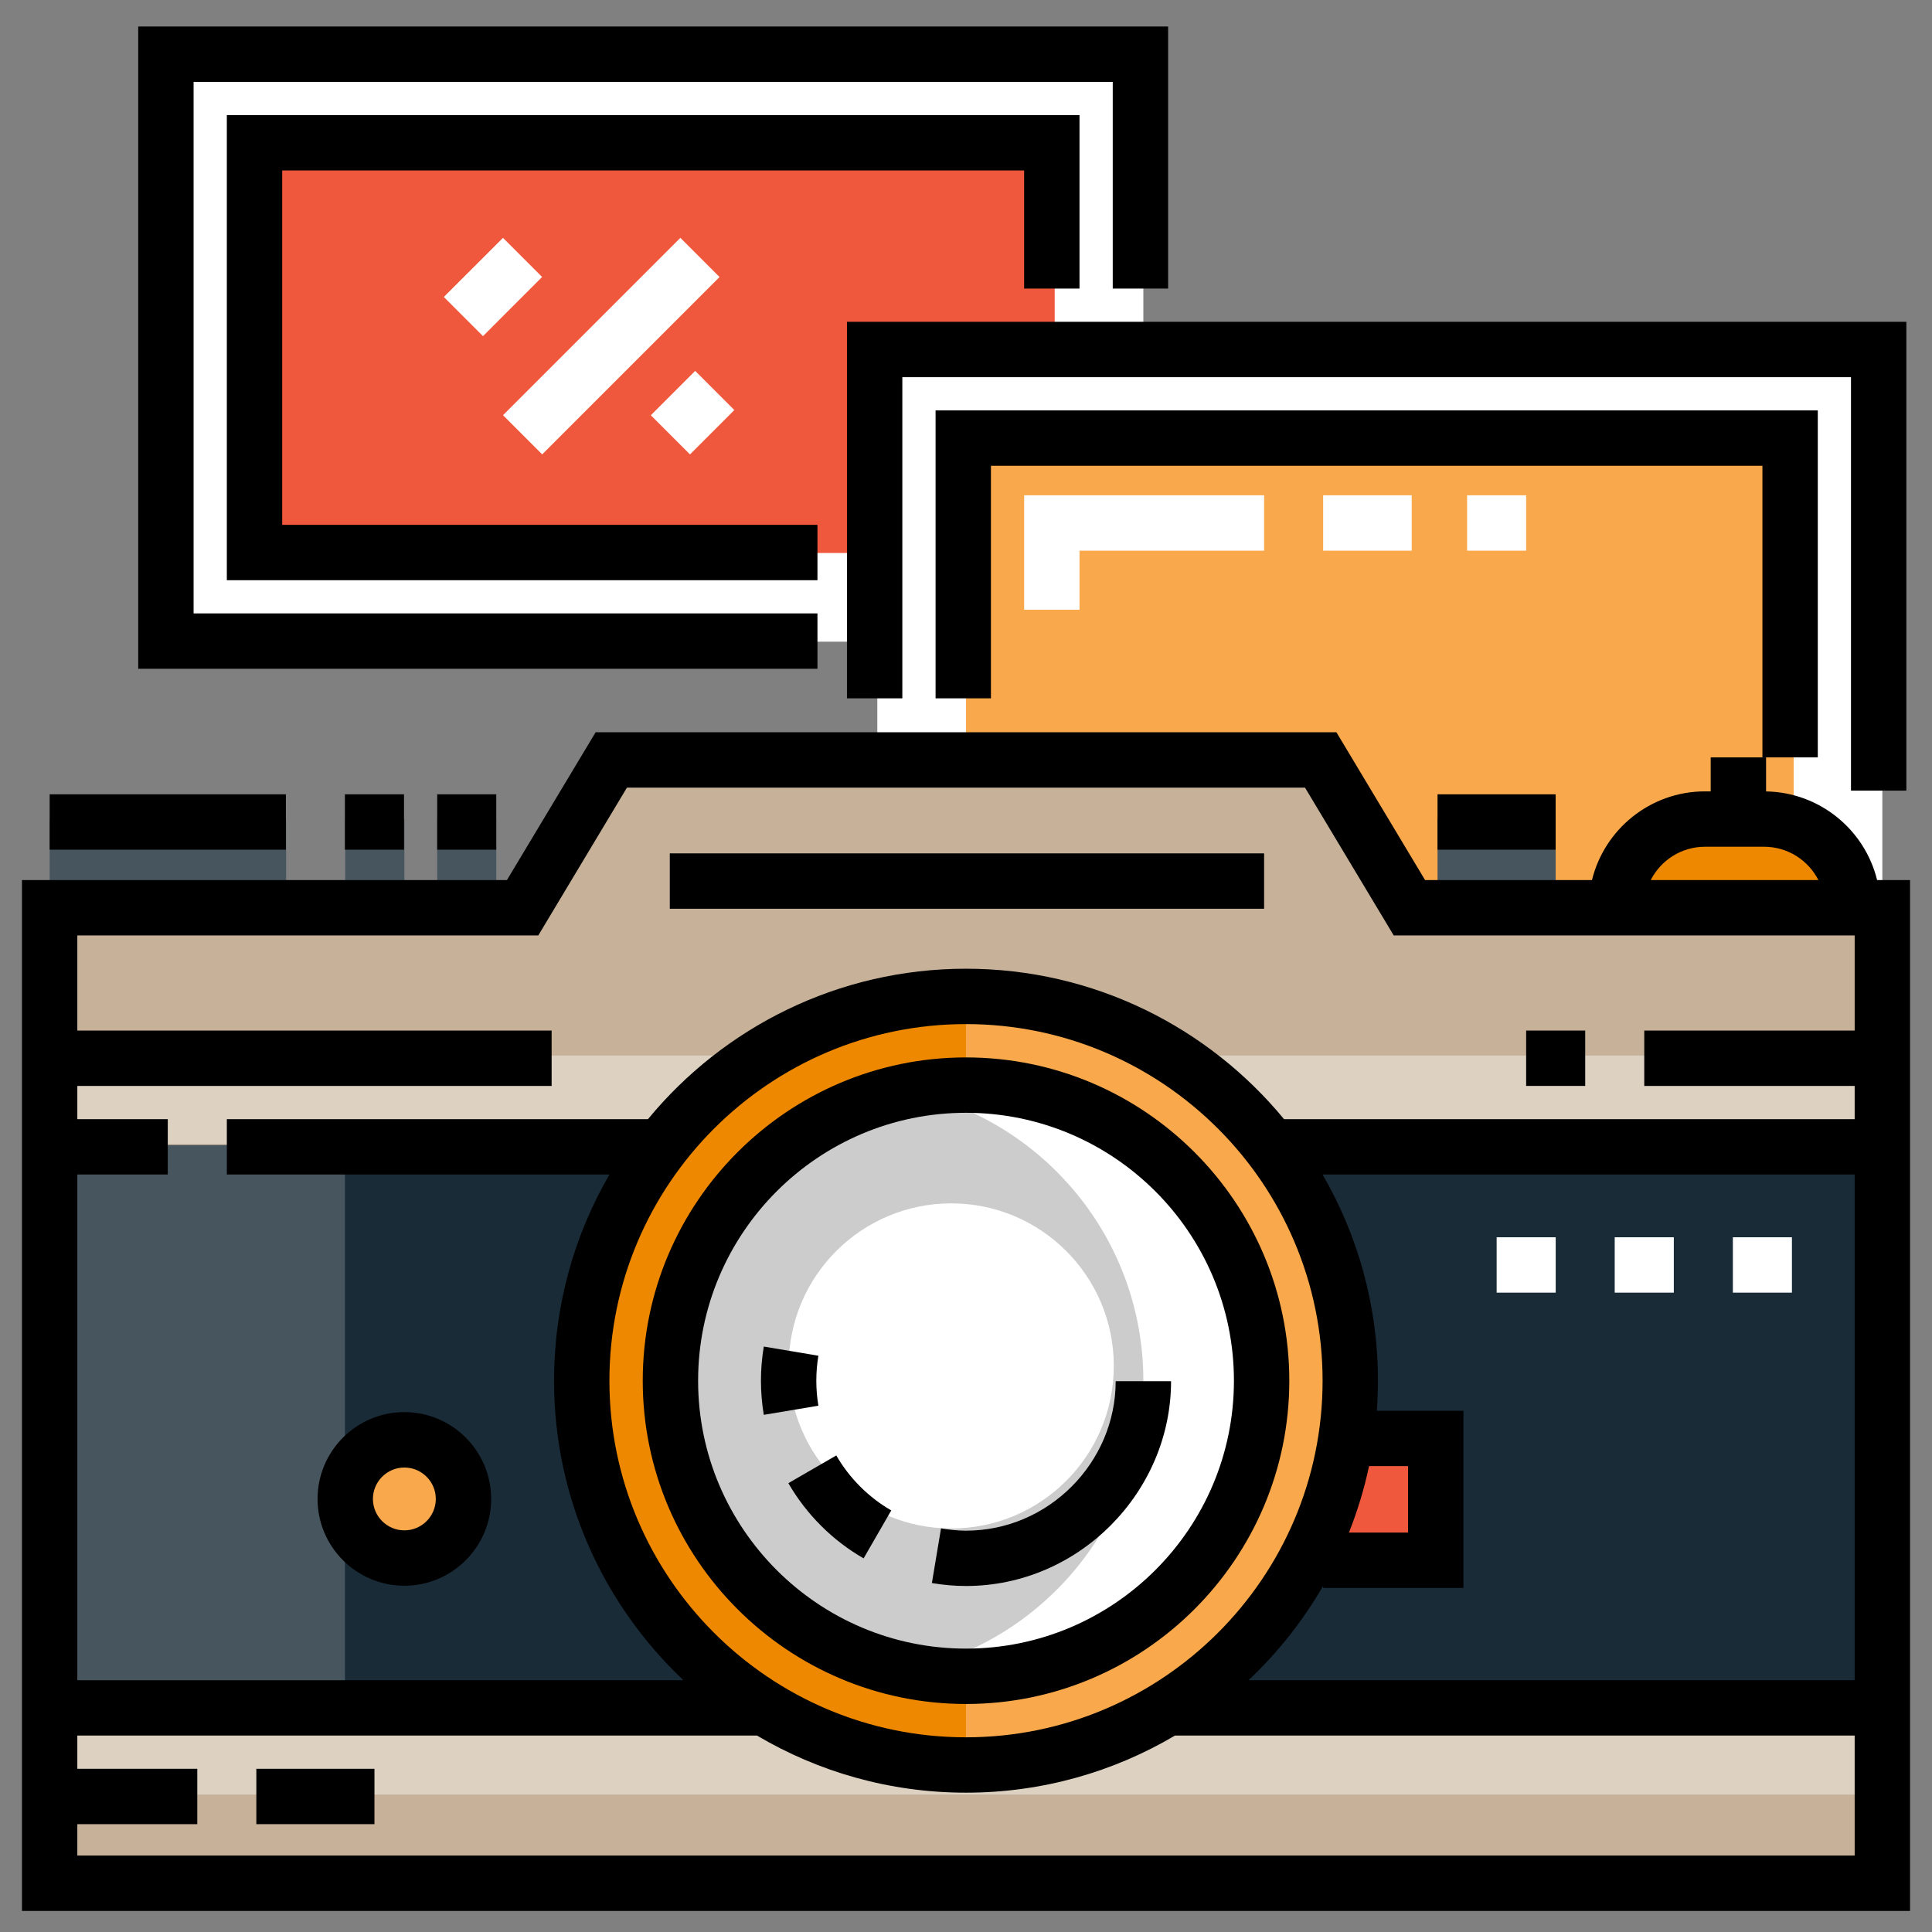
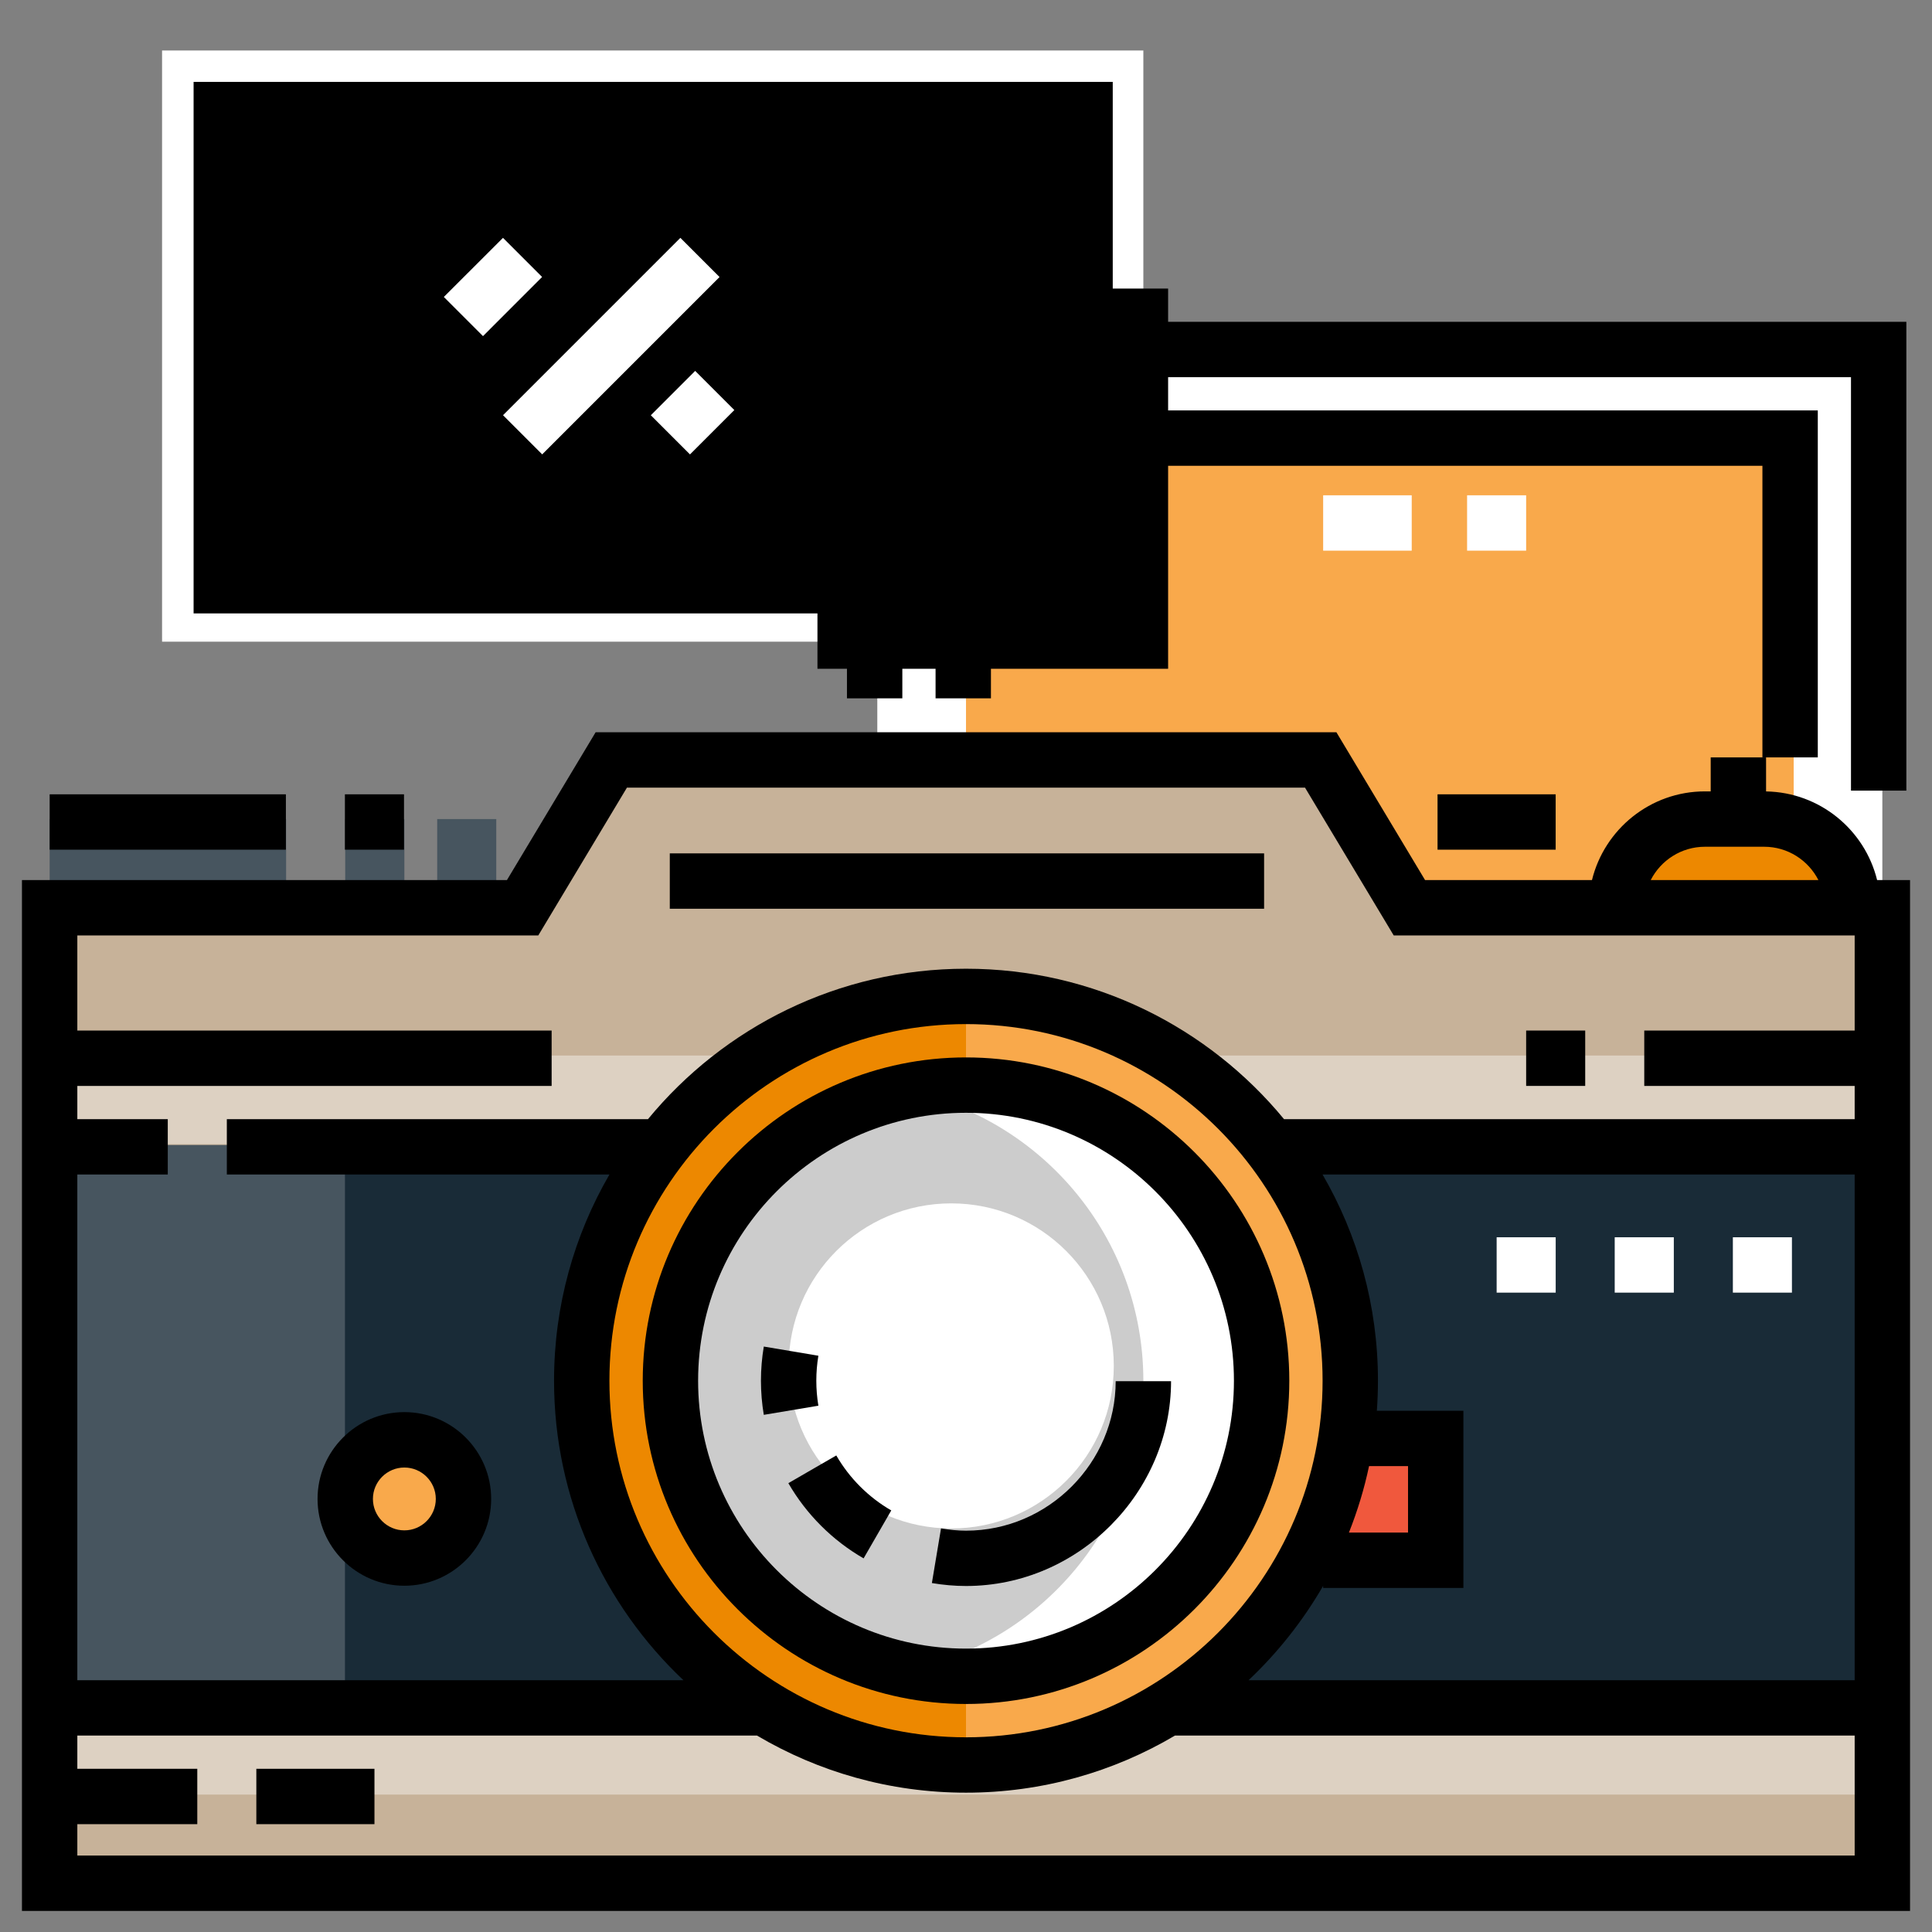
<svg xmlns="http://www.w3.org/2000/svg" width="44" height="44" viewBox="0 0 44 44" fill="none">
  <rect x="0" y="0" width="44" height="44" fill="#808080" stroke="none" />
  <g clip-path="url(#clip0_481_1856)">
    <path d="M22.568 17.249H21.307V18.678H22.568V17.249Z" fill="black" />
    <path d="M23.324 28.178H21.979V29.439H23.324V28.178Z" fill="white" />
    <path d="M26.039 1.15H3.691V14.614H26.039V1.15Z" fill="white" />
    <path d="M24.02 3.169H5.843V12.594H24.02V3.169Z" fill="#F0583D" />
    <path d="M42.869 7.882H19.98V21.346H42.869V7.882Z" fill="white" />
    <path d="M40.85 9.902H22V20.674H40.85V9.902Z" fill="#F9A94B" />
    <path d="M9.209 18.654H7.862V20.673H9.209V18.654Z" fill="#47555F" />
    <path d="M11.302 18.654H9.957V20.673H11.302V18.654Z" fill="#47555F" />
-     <path d="M35.429 18.654H32.739V20.673H35.429V18.654Z" fill="#47555F" />
    <path d="M6.516 18.654H1.131V20.673H6.516V18.654Z" fill="#47555F" />
    <path d="M36.81 20.673C36.81 19.558 37.715 18.654 38.83 18.654H40.177C41.292 18.654 42.196 19.558 42.196 20.673" fill="#ED8800" />
    <path d="M32.099 20.673H42.87V42.889H1.131V20.673H11.902L13.922 17.307H30.079L32.099 20.673Z" fill="#192B37" />
    <path d="M9.209 35.484C9.953 35.484 10.556 34.881 10.556 34.137C10.556 33.393 9.953 32.79 9.209 32.79C8.465 32.79 7.862 33.393 7.862 34.137C7.862 34.881 8.465 35.484 9.209 35.484Z" fill="#F9A94B" />
    <path d="M32.772 32.791H30.079V35.484H32.772V32.791Z" fill="#F0583D" />
    <path d="M1.131 20.696V42.889H7.856V20.696C4.494 20.696 1.131 20.696 1.131 20.696Z" fill="#47555F" />
    <path d="M32.099 20.696L30.079 17.249H13.922L11.902 20.696H1.131V26.076H42.828V20.696H32.099Z" fill="#C7B299" />
    <path d="M42.87 38.85H1.131V42.889H42.87V38.85Z" fill="#DDD1C2" />
    <path d="M42.87 40.87H1.131V42.889H42.87V40.87Z" fill="#C7B299" />
    <path d="M42.87 24.039H1.131V26.058H42.87V24.039Z" fill="#DDD1C2" />
    <path d="M22 40.197C26.834 40.197 30.752 36.278 30.752 31.444C30.752 26.611 26.834 22.692 22 22.692C17.166 22.692 13.248 26.611 13.248 31.444C13.248 36.278 17.166 40.197 22 40.197Z" fill="#F9A94B" />
    <path d="M22 40.196C17.166 40.196 13.248 36.278 13.248 31.445C13.248 26.611 17.166 22.693 22 22.693" fill="#ED8800" />
    <path d="M22 38.176C25.718 38.176 28.732 35.162 28.732 31.444C28.732 27.726 25.718 24.712 22 24.712C18.282 24.712 15.268 27.726 15.268 31.444C15.268 35.162 18.282 38.176 22 38.176Z" fill="#CCCCCC" />
    <path d="M22 24.712C21.539 24.712 21.088 24.759 20.653 24.848C23.726 25.472 26.039 28.188 26.039 31.445C26.039 34.702 23.726 37.418 20.653 38.042C21.088 38.13 21.539 38.177 22 38.177C25.718 38.177 28.732 35.163 28.732 31.445C28.732 27.727 25.718 24.712 22 24.712Z" fill="white" />
    <path d="M21.664 34.81C23.709 34.81 25.366 33.153 25.366 31.108C25.366 29.063 23.709 27.406 21.664 27.406C19.619 27.406 17.962 29.063 17.962 31.108C17.962 33.153 19.619 34.81 21.664 34.81Z" fill="white" />
    <path d="M22 38.807C17.941 38.807 14.638 35.504 14.638 31.445C14.638 27.385 17.941 24.082 22 24.082C26.06 24.082 29.363 27.385 29.363 31.445C29.363 35.504 26.06 38.807 22 38.807ZM22 25.343C18.636 25.343 15.899 28.08 15.899 31.445C15.899 34.809 18.636 37.546 22 37.546C25.365 37.546 28.102 34.809 28.102 31.445C28.102 28.08 25.365 25.343 22 25.343Z" fill="black" />
    <path d="M22 36.12C21.739 36.12 21.478 36.096 21.223 36.053L21.431 34.808C21.618 34.839 21.809 34.86 22 34.86C23.88 34.86 25.409 33.306 25.409 31.456H26.67C26.67 33.978 24.575 36.12 22 36.12Z" fill="black" />
    <path d="M17.395 32.222C17.352 31.967 17.33 31.705 17.33 31.445C17.33 31.184 17.352 30.923 17.395 30.667L18.638 30.876C18.607 31.062 18.591 31.254 18.591 31.445C18.591 31.636 18.607 31.827 18.638 32.014L17.395 32.222Z" fill="black" />
    <path d="M19.668 35.491C18.957 35.081 18.365 34.489 17.954 33.778L19.046 33.147C19.346 33.666 19.779 34.099 20.298 34.399L19.668 35.491Z" fill="black" />
    <path d="M28.789 19.435H15.254V20.696H28.789V19.435Z" fill="black" />
    <path d="M8.528 40.283H5.838V41.544H8.528V40.283Z" fill="black" />
    <path d="M35.429 18.09H32.739V19.351H35.429V18.09Z" fill="black" />
    <path d="M6.511 18.09H1.131V19.351H6.511V18.09Z" fill="black" />
    <path d="M9.201 18.09H7.855V19.351H9.201V18.09Z" fill="black" />
-     <path d="M11.302 18.09H9.957V19.351H11.302V18.09Z" fill="black" />
    <path d="M9.209 36.114C8.119 36.114 7.232 35.227 7.232 34.137C7.232 33.047 8.119 32.16 9.209 32.16C10.299 32.16 11.186 33.047 11.186 34.137C11.186 35.227 10.299 36.114 9.209 36.114ZM9.209 33.422C8.815 33.422 8.493 33.743 8.493 34.137C8.493 34.532 8.815 34.853 9.209 34.853C9.604 34.853 9.925 34.532 9.925 34.137C9.925 33.743 9.604 33.422 9.209 33.422Z" fill="black" />
    <path d="M36.102 23.47H34.757V24.731H36.102V23.47Z" fill="black" />
    <path d="M42.75 20.043C42.47 18.899 41.446 18.045 40.221 18.024V17.249H38.96V18.023H38.83C37.586 18.023 36.54 18.885 36.256 20.043H32.455L30.436 16.677H13.565L11.545 20.043H0.5V43.52H43.5V20.043H42.75ZM38.83 19.284H40.177C40.716 19.284 41.183 19.593 41.413 20.043H37.594C37.824 19.593 38.291 19.284 38.83 19.284ZM42.239 42.259H1.761V41.544H4.493V40.283H1.761V39.526H17.24C18.636 40.352 20.264 40.827 22 40.827C23.736 40.827 25.364 40.352 26.76 39.526H42.239V42.259ZM13.879 31.445C13.879 26.967 17.522 23.323 22 23.323C26.478 23.323 30.121 26.967 30.121 31.445C30.121 35.923 26.478 39.566 22 39.566C17.522 39.566 13.879 35.923 13.879 31.445ZM42.239 38.266H28.435C29.1 37.638 29.674 36.913 30.134 36.116V36.164H33.328V32.129H31.357C31.373 31.903 31.382 31.675 31.382 31.445C31.382 29.735 30.922 28.13 30.12 26.748H42.239V38.266ZM30.721 34.903C30.914 34.417 31.069 33.911 31.179 33.39H32.067V34.903H30.721ZM29.243 25.488C27.521 23.397 24.913 22.062 22 22.062C19.087 22.062 16.479 23.397 14.757 25.488H5.166V26.748H13.88C13.078 28.13 12.618 29.735 12.618 31.445C12.618 34.129 13.751 36.554 15.565 38.266H1.761V26.748H3.821V25.488H1.761V24.731H12.563V23.47H1.761V21.304H12.259L14.278 17.938H29.721L31.741 21.304H42.239V23.47H37.447V24.731H42.239V25.488H29.243Z" fill="black" />
    <path d="M35.43 28.178H34.085V29.439H35.43V28.178Z" fill="white" />
    <path d="M38.12 28.178H36.774V29.439H38.12V28.178Z" fill="white" />
    <path d="M40.81 28.178H39.465V29.439H40.81V28.178Z" fill="white" />
    <path d="M43.416 18.006H42.155V8.59H20.55V15.904H19.289V7.329H43.416V18.006Z" fill="black" />
-     <path d="M18.617 15.231H3.148V0.604H26.603V6.572H25.342V1.865H4.409V13.97H18.617V15.231Z" fill="black" />
+     <path d="M18.617 15.231H3.148H26.603V6.572H25.342V1.865H4.409V13.97H18.617V15.231Z" fill="black" />
    <path d="M18.617 13.214H5.166V2.621H24.585V6.572H23.324V3.882H6.427V11.953H18.617V13.214Z" fill="black" />
    <path d="M10.108 6.763L11 7.655L12.346 6.308L11.455 5.417L10.108 6.763Z" fill="white" />
    <path d="M11.456 9.456L12.348 10.348L16.387 6.309L15.495 5.417L11.456 9.456Z" fill="white" />
    <path d="M14.822 9.457L15.714 10.349L16.724 9.339L15.832 8.447L14.822 9.457Z" fill="white" />
    <path d="M41.399 17.249H40.138V10.608H22.568V15.904H21.307V9.347H41.399V17.249Z" fill="black" />
-     <path d="M24.585 13.886H23.324V11.28H28.789V12.541H24.585V13.886Z" fill="white" />
    <path d="M32.151 11.28H30.134V12.541H32.151V11.28Z" fill="white" />
    <path d="M34.757 11.28H33.412V12.541H34.757V11.28Z" fill="white" />
  </g>
  <defs>
    <clipPath id="clip0_481_1856">
      <rect width="43" height="43" fill="white" transform="translate(0.5 0.562)" />
    </clipPath>
  </defs>
</svg>